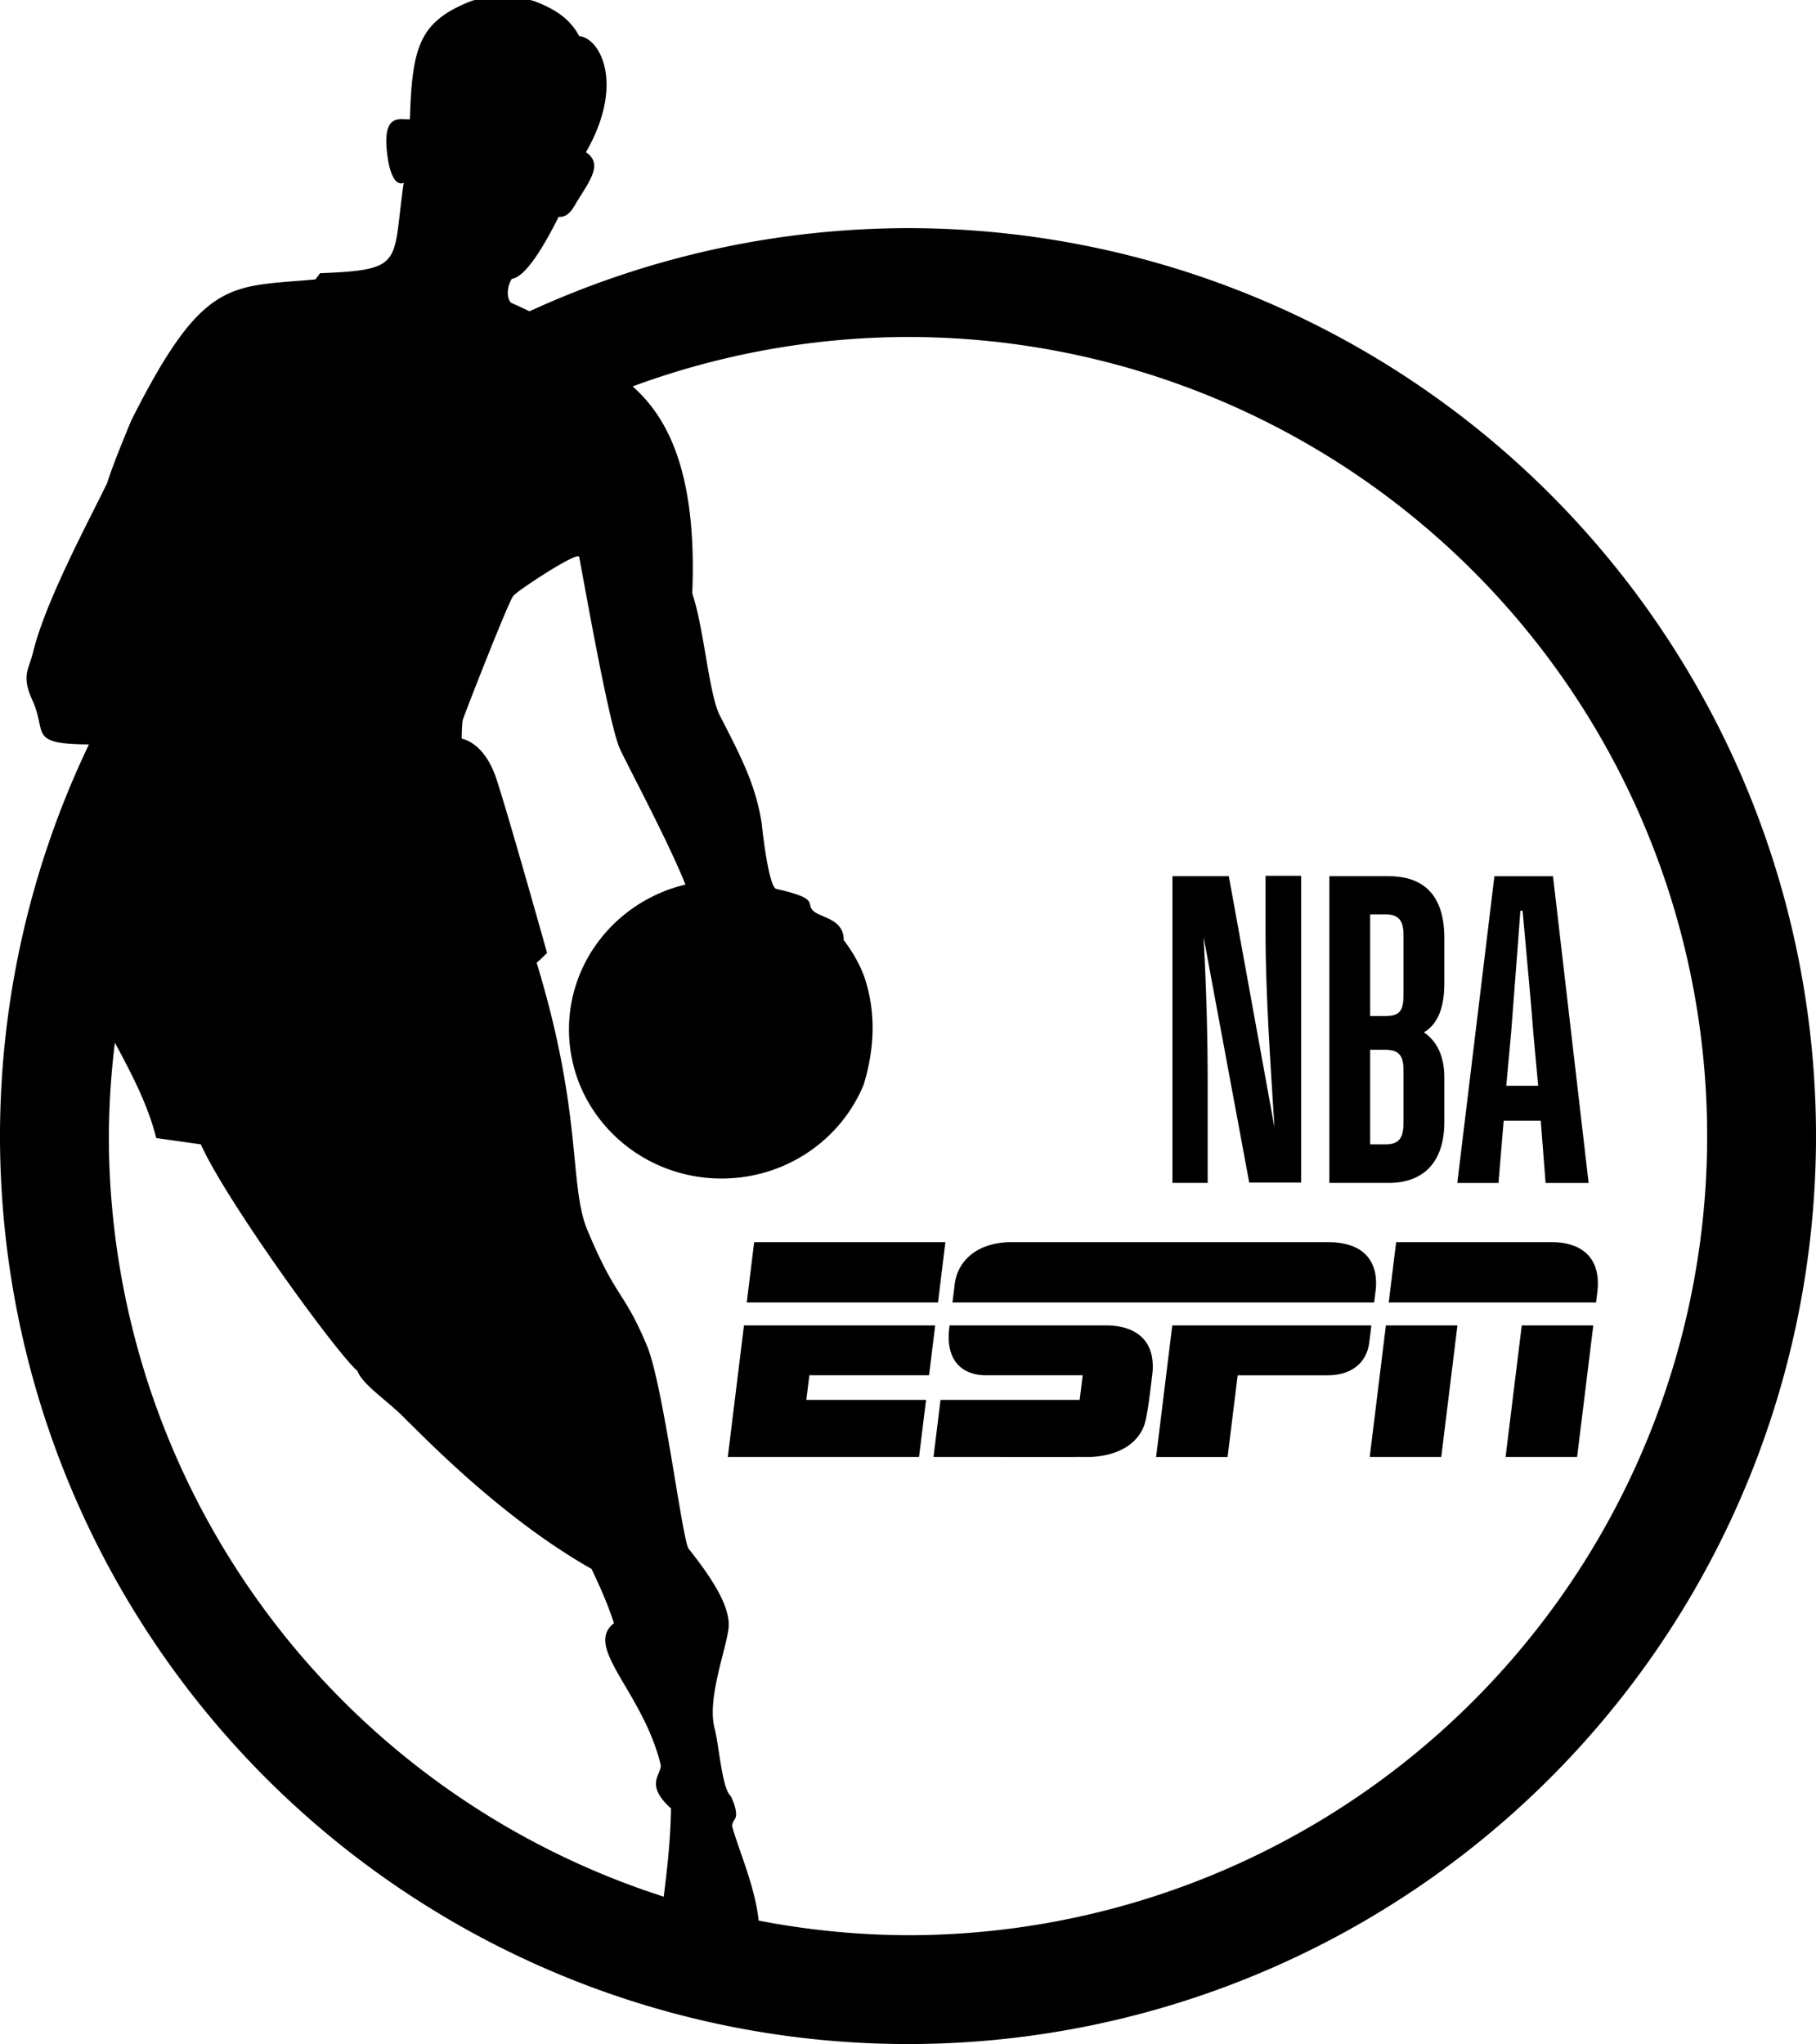
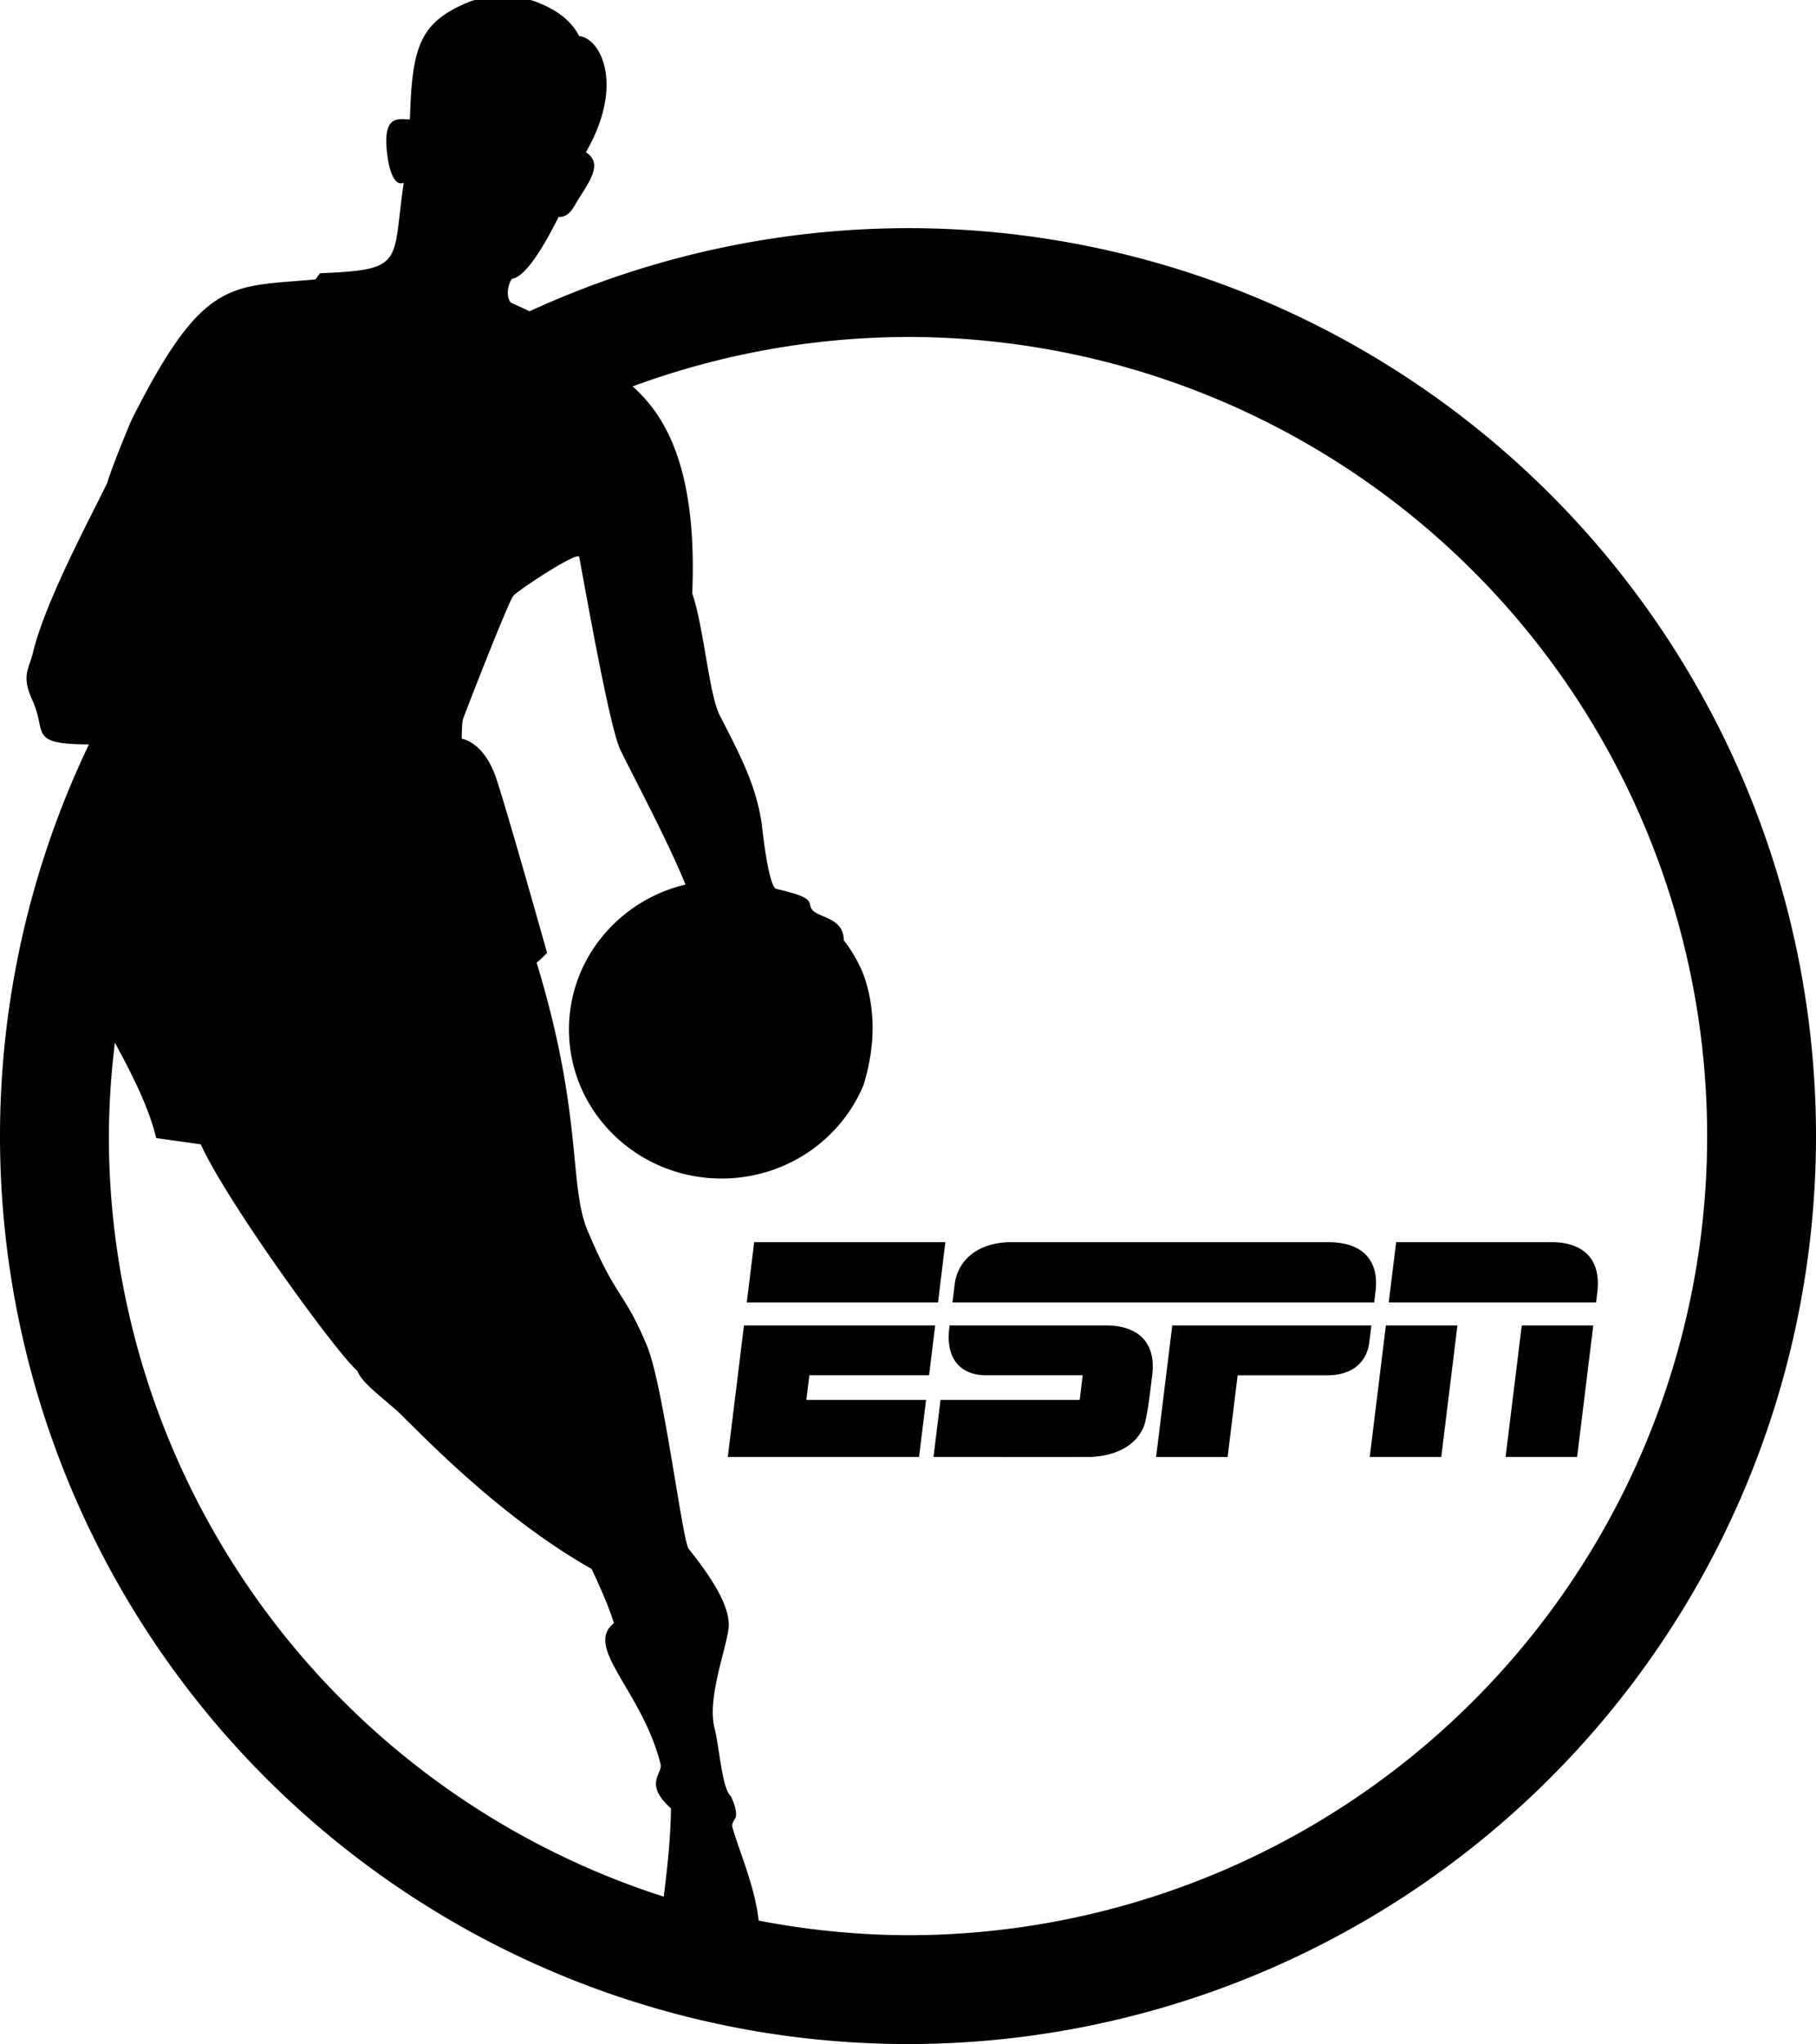
<svg xmlns="http://www.w3.org/2000/svg" xmlns:ns1="http://sodipodi.sourceforge.net/DTD/sodipodi-0.dtd" xmlns:ns2="http://www.inkscape.org/namespaces/inkscape" width="512" height="576.323" viewBox="0 0 135.467 152.485" version="1.1" id="svg548" ns1:docname="NBA on ESPN 2017 Print.svg" ns2:version="1.2.1 (9c6d41e4, 2022-07-14)">
  <ns1:namedview id="namedview550" pagecolor="#ffffff" bordercolor="#000000" borderopacity="0.25" ns2:showpageshadow="2" ns2:pageopacity="0" ns2:pagecheckerboard="true" ns2:deskcolor="#d1d1d1" ns2:document-units="mm" showgrid="false" ns2:zoom="0.93806818" ns2:cx="165.7662" ns2:cy="319.27317" ns2:window-width="1390" ns2:window-height="1205" ns2:window-x="1002" ns2:window-y="25" ns2:window-maximized="0" ns2:current-layer="layer1" showborder="true" />
  <defs id="defs545" />
  <g ns2:label="Layer 1" ns2:groupmode="layer" id="layer1">
    <path id="path1319-3" style="fill:#000000;fill-opacity:1;stroke-width:0" d="M 35.413 0 C 35.225 0.052 35.115 0.092 35.115 0.092 C 31.289 1.615 30.74 3.46 30.578 8.9 C 29.88 8.973 28.415 8.303 28.919 11.756 C 28.919 11.756 29.194 14.023 30.117 13.633 C 29.237 19.626 30.279 20.132 23.872 20.381 L 23.534 20.844 C 17.17 21.429 15.177 20.644 9.797 31.358 C 9.797 31.358 8.401 34.665 7.995 36.03 C 6.68 38.752 3.428 44.758 2.474 48.62 C 2.168 49.948 1.557 50.357 2.424 52.257 C 3.529 54.669 2.053 55.51 6.634 55.533 A 67.733 67.733 0 0 0 0 84.752 A 67.733 67.733 0 0 0 67.733 152.485 A 67.733 67.733 0 0 0 135.467 84.752 A 67.733 67.733 0 0 0 67.733 17.019 A 67.733 67.733 0 0 0 39.501 23.222 C 39.034 22.996 38.565 22.778 38.121 22.587 C 37.696 22.137 37.906 21.15 38.194 20.797 C 39.191 20.662 40.531 18.457 41.672 16.179 C 42.494 16.228 42.807 15.387 43.105 14.936 C 44.009 13.468 44.988 12.207 43.71 11.354 C 46.633 6.261 44.763 2.833 43.206 2.693 C 42.583 1.523 41.588 0.738 39.877 0.092 C 39.768 0.056 39.662 0.028 39.554 0 L 35.413 0 z M 67.733 25.139 A 59.614 59.614 0 0 1 127.347 84.752 A 59.614 59.614 0 0 1 67.733 144.366 A 59.614 59.614 0 0 1 56.591 143.274 C 56.329 140.776 55.178 138.21 54.637 136.319 C 54.562 136.118 54.718 135.837 54.835 135.679 C 55.117 135.161 54.512 133.985 54.512 133.985 C 53.852 133.407 53.664 130.336 53.303 128.918 C 52.698 126.578 54.363 122.563 54.363 121.204 C 54.363 119.816 53.302 117.959 51.382 115.553 C 50.908 115.035 49.493 103.322 48.254 100.373 C 46.531 96.267 45.999 96.926 43.94 92.053 C 42.344 88.606 43.604 83.537 40.027 71.8 C 40.049 71.854 40.81 71.087 40.81 71.087 C 40.81 71.087 37.949 60.89 37.027 58.094 C 36.1 55.311 34.442 55.109 34.442 55.109 C 34.442 55.109 34.447 53.971 34.528 53.684 C 34.672 53.228 37.983 44.736 38.287 44.468 C 38.292 44.268 43.105 41.07 43.206 41.544 C 43.605 43.628 45.454 54.201 46.26 55.901 C 47.057 57.576 49.847 62.779 51.132 65.989 C 46.159 67.171 42.444 71.556 42.444 76.8 C 42.444 82.94 47.544 87.917 53.827 87.917 C 58.637 87.917 62.752 85.005 64.429 80.906 C 65.315 77.988 65.315 75.266 64.429 72.744 C 64.061 71.818 63.588 70.977 62.939 70.136 C 62.945 68.467 61.107 68.48 60.601 67.883 C 60.14 67.322 61.07 67.03 57.878 66.304 C 57.281 65.988 56.818 61.402 56.818 61.402 C 56.357 58.502 55.286 56.481 53.69 53.362 C 52.881 51.778 52.51 46.807 51.639 44.267 C 52.021 35.053 49.694 31.04 47.192 28.826 A 59.614 59.614 0 0 1 67.733 25.139 z M 8.57 77.78 C 9.804 80.08 11.032 82.405 11.654 84.899 L 14.981 85.367 C 16.833 89.516 25.004 100.821 26.669 102.283 C 27.056 103.343 29.118 104.634 30.321 105.938 C 31.312 106.852 37.22 113.137 44.138 117.047 C 44.096 117.011 45.237 119.27 45.797 121.091 C 43.504 122.882 47.953 126.185 49.287 131.656 C 49.376 132.368 48.036 133.092 50.054 134.909 C 50.011 137.469 49.74 139.626 49.512 141.49 A 59.614 59.614 0 0 1 8.12 84.752 A 59.614 59.614 0 0 1 8.57 77.78 z " />
-     <path fill="#ffffff" d="M 99.164,88.246 V 65.364 h 4.427 c 2.573,0 4.15,1.383 4.15,4.593 v 3.403 c 0,2.075 -0.636,3.126 -1.522,3.653 0.885,0.608 1.522,1.632 1.522,3.375 v 3.32 c 0,3.126 -1.688,4.538 -4.15,4.538 h -4.427 z m 3.044,-9.933 v 7.056 h 1.162 c 1.052,0 1.328,-0.554 1.328,-1.633 v -3.874 c 0,-1.135 -0.359,-1.55 -1.355,-1.55 h -1.135 z m 0,-10.071 v 7.553 h 1.135 c 1.079,0 1.355,-0.388 1.355,-1.632 v -4.399 c 0,-1.052 -0.332,-1.55 -1.328,-1.55 h -1.162 z m 12.728,15.356 h -2.767 l -0.388,4.649 h -3.071 l 2.767,-22.882 h 4.372 l 2.656,22.882 h -3.21 z m -1.356,-15.66 h -0.166 c -0.194,2.767 -0.581,7.582 -0.692,9.13 l -0.36,3.93 h 2.38 l -0.36,-3.93 c -0.11,-1.577 -0.553,-6.363 -0.802,-9.13 M 90.116,88.246 H 87.46 V 65.364 h 4.205 l 3.404,18.732 C 94.792,79.613 94.405,74.19 94.405,69.569 v -4.233 h 2.656 v 22.882 H 93.188 L 89.784,69.901 c 0.222,4.234 0.305,7.609 0.305,11.123 v 7.222 h 0.028 z" id="path2170" style="fill:#000000;fill-opacity:1;stroke-width:0.588" />
    <path d="m 75.456,92.665 c -2.418,-0.003 -4.019,1.271 -4.244,3.177 a 187.717,187.717 0 0 1 -0.162,1.321 h 31.457 c 0,0 0.059,-0.464 0.105,-0.837 0.237,-1.92 -0.579,-3.66 -3.546,-3.66 v 2.38e-4 c 0,0 -22.336,7.2e-4 -23.61,-4.47e-4 z m -19.198,4.39e-4 -0.552,4.497 h 14.266 l 0.55,-4.497 h -14.264 2.34e-4 z m 47.888,0 -0.551,4.497 h 15.465 c 0,0 0.019,-0.163 0.087,-0.692 0.376,-2.952 -1.528,-3.805 -3.367,-3.805 z m -0.764,6.209 -1.205,9.814 5.336,-10e-4 1.206,-9.811 -5.337,-0.002 z m 10.136,0 -1.207,9.814 5.336,-10e-4 1.206,-9.811 -5.335,-0.002 z m -58.02,0.001 -1.207,9.813 h 14.265 l 0.526,-4.257 -8.932,-7.2e-4 0.226,-1.836 h 8.929 l 0.457,-3.719 H 55.498 Z m 15.342,0 c -0.391,2.561 0.891,3.719 2.708,3.719 0.988,0 7.217,-0.003 7.217,-0.003 l -0.225,1.839 -10.381,7.2e-4 -0.523,4.257 c 0,0 11.302,0.004 11.76,0 0.378,-0.027 3.022,-0.1 3.922,-2.262 0.292,-0.702 0.55,-3.219 0.622,-3.748 0.416,-3.069 -1.709,-3.801 -3.383,-3.801 -0.923,0 -9.896,-0.003 -11.718,-0.003 z m 16.607,0 L 86.241,108.69 h 5.333 l 0.751,-6.094 h 6.698 c 1.9,0 2.921,-1.021 3.11,-2.393 a 50.561,50.561 0 0 0 0.164,-1.326 H 87.447 Z" fill="#e52534" id="path4356" style="fill:#000000;fill-opacity:1;stroke-width:0.433" />
  </g>
</svg>